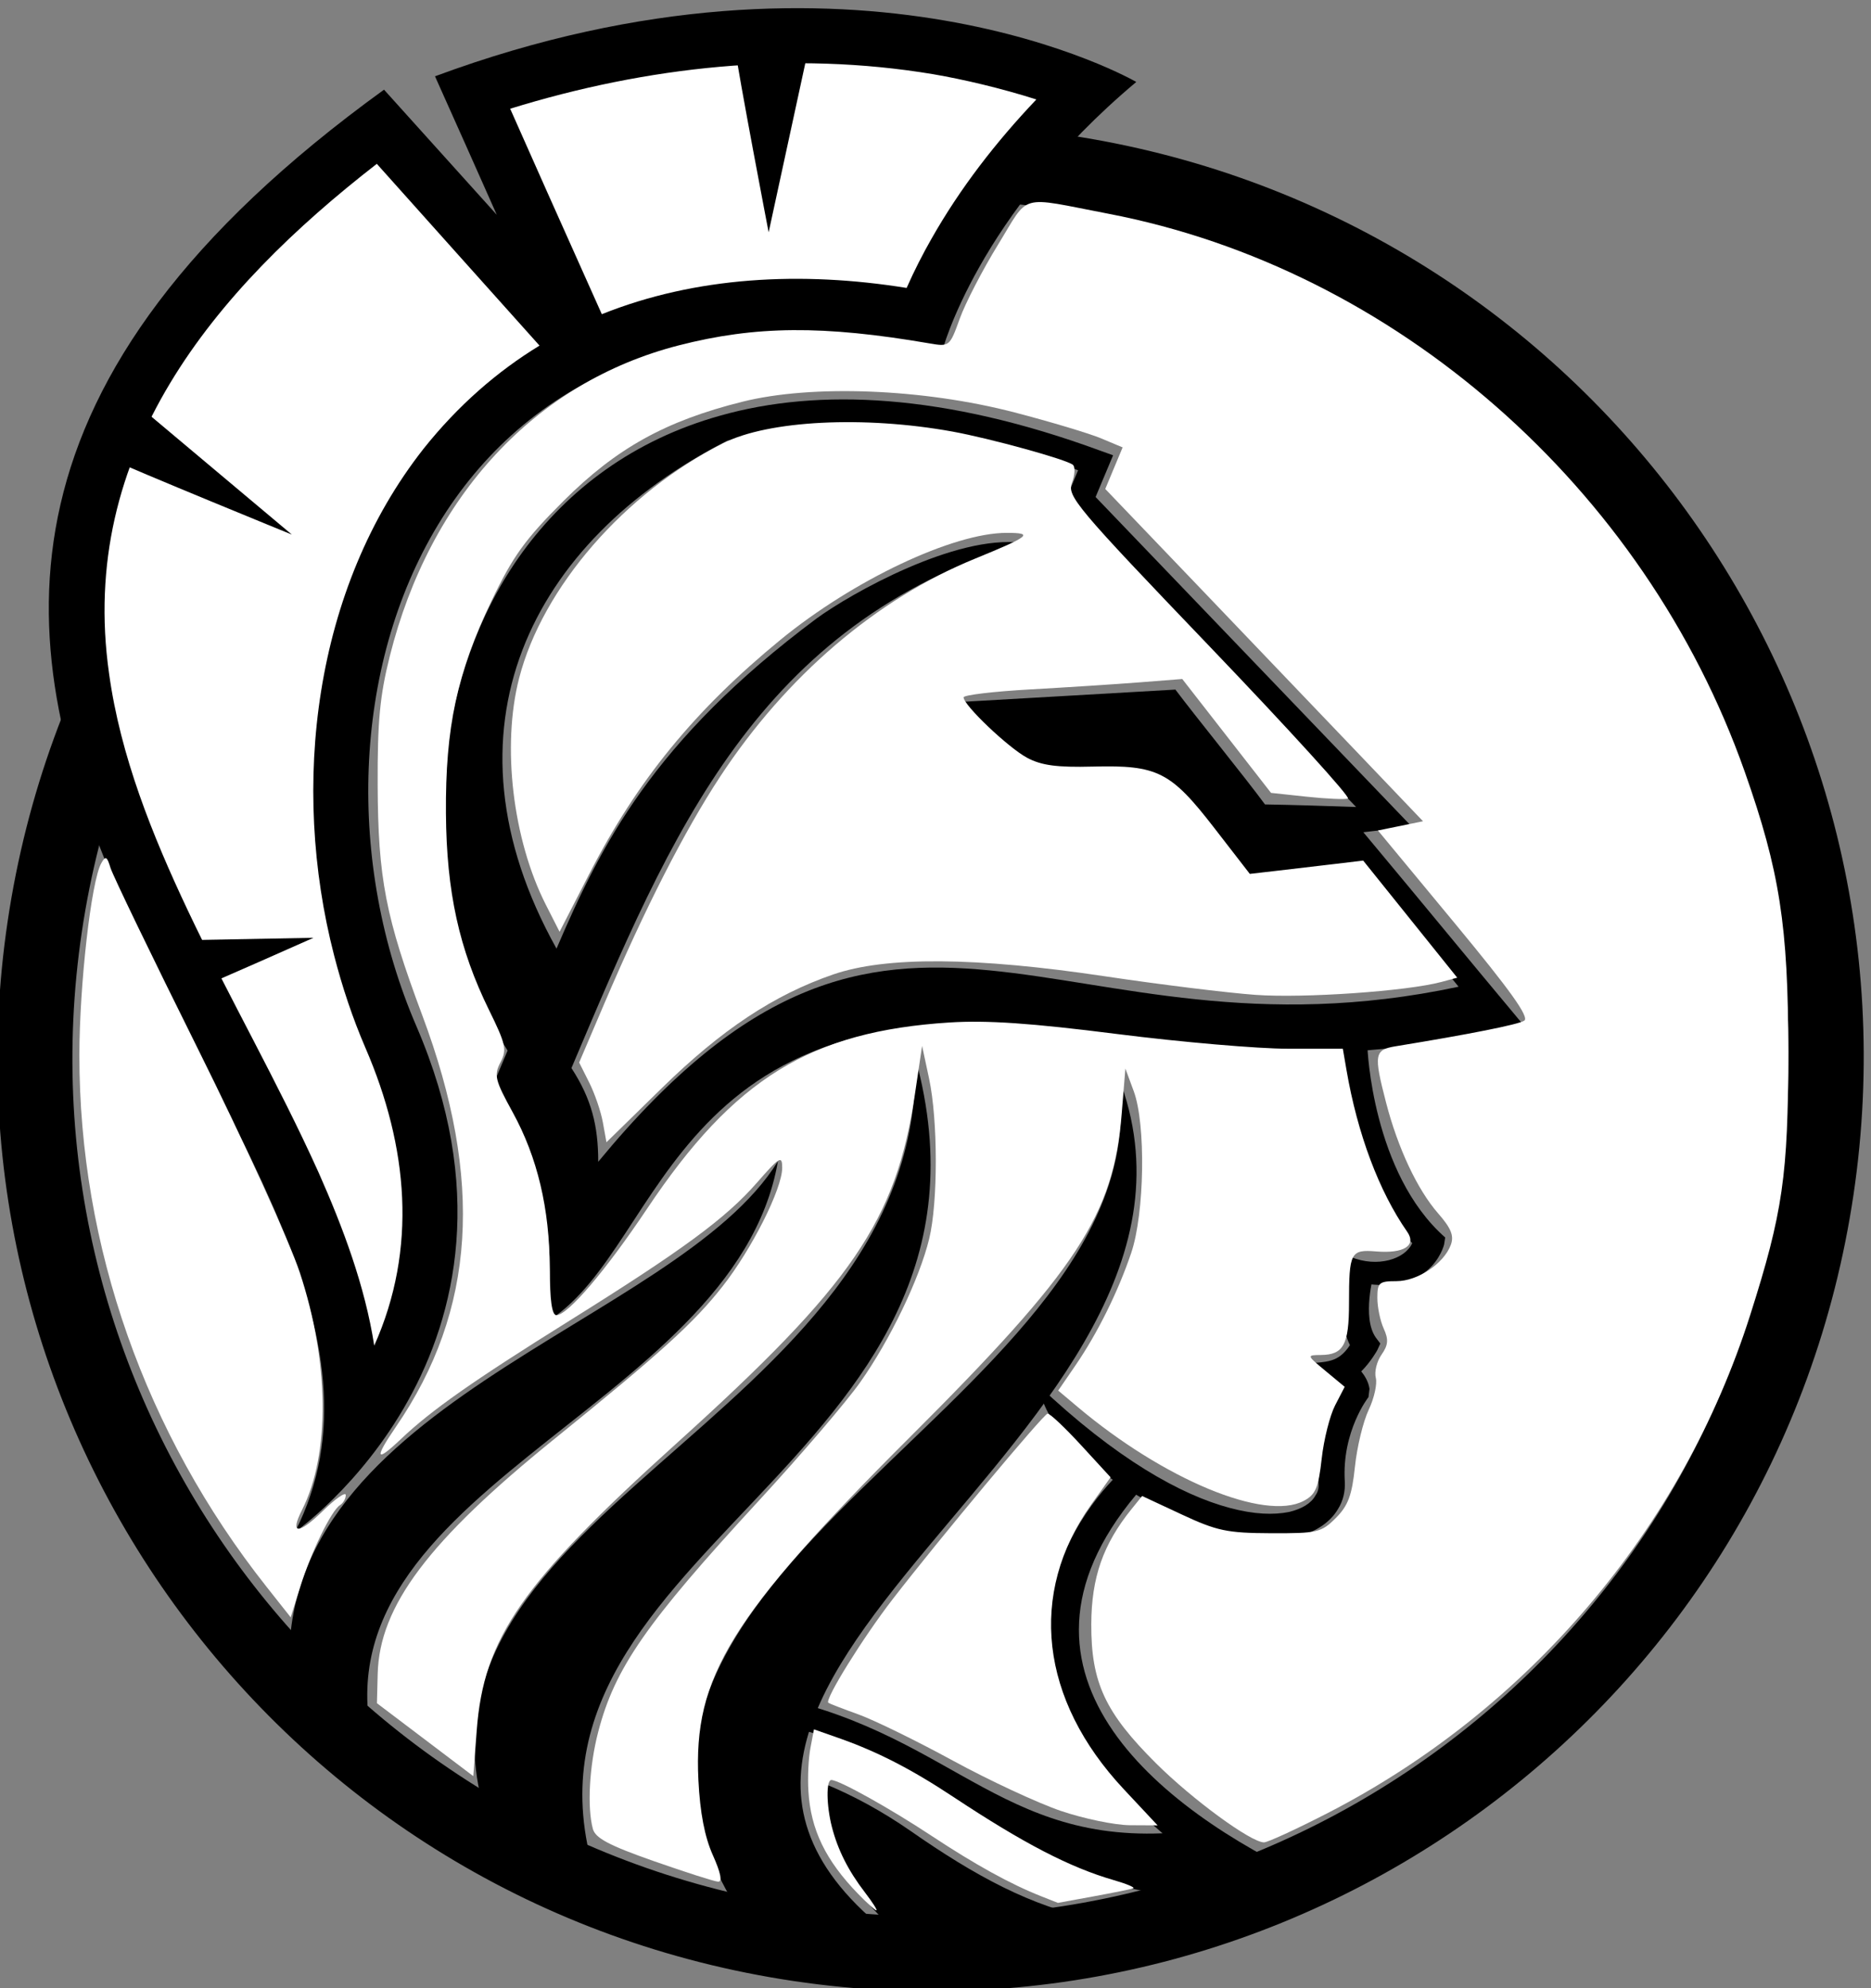
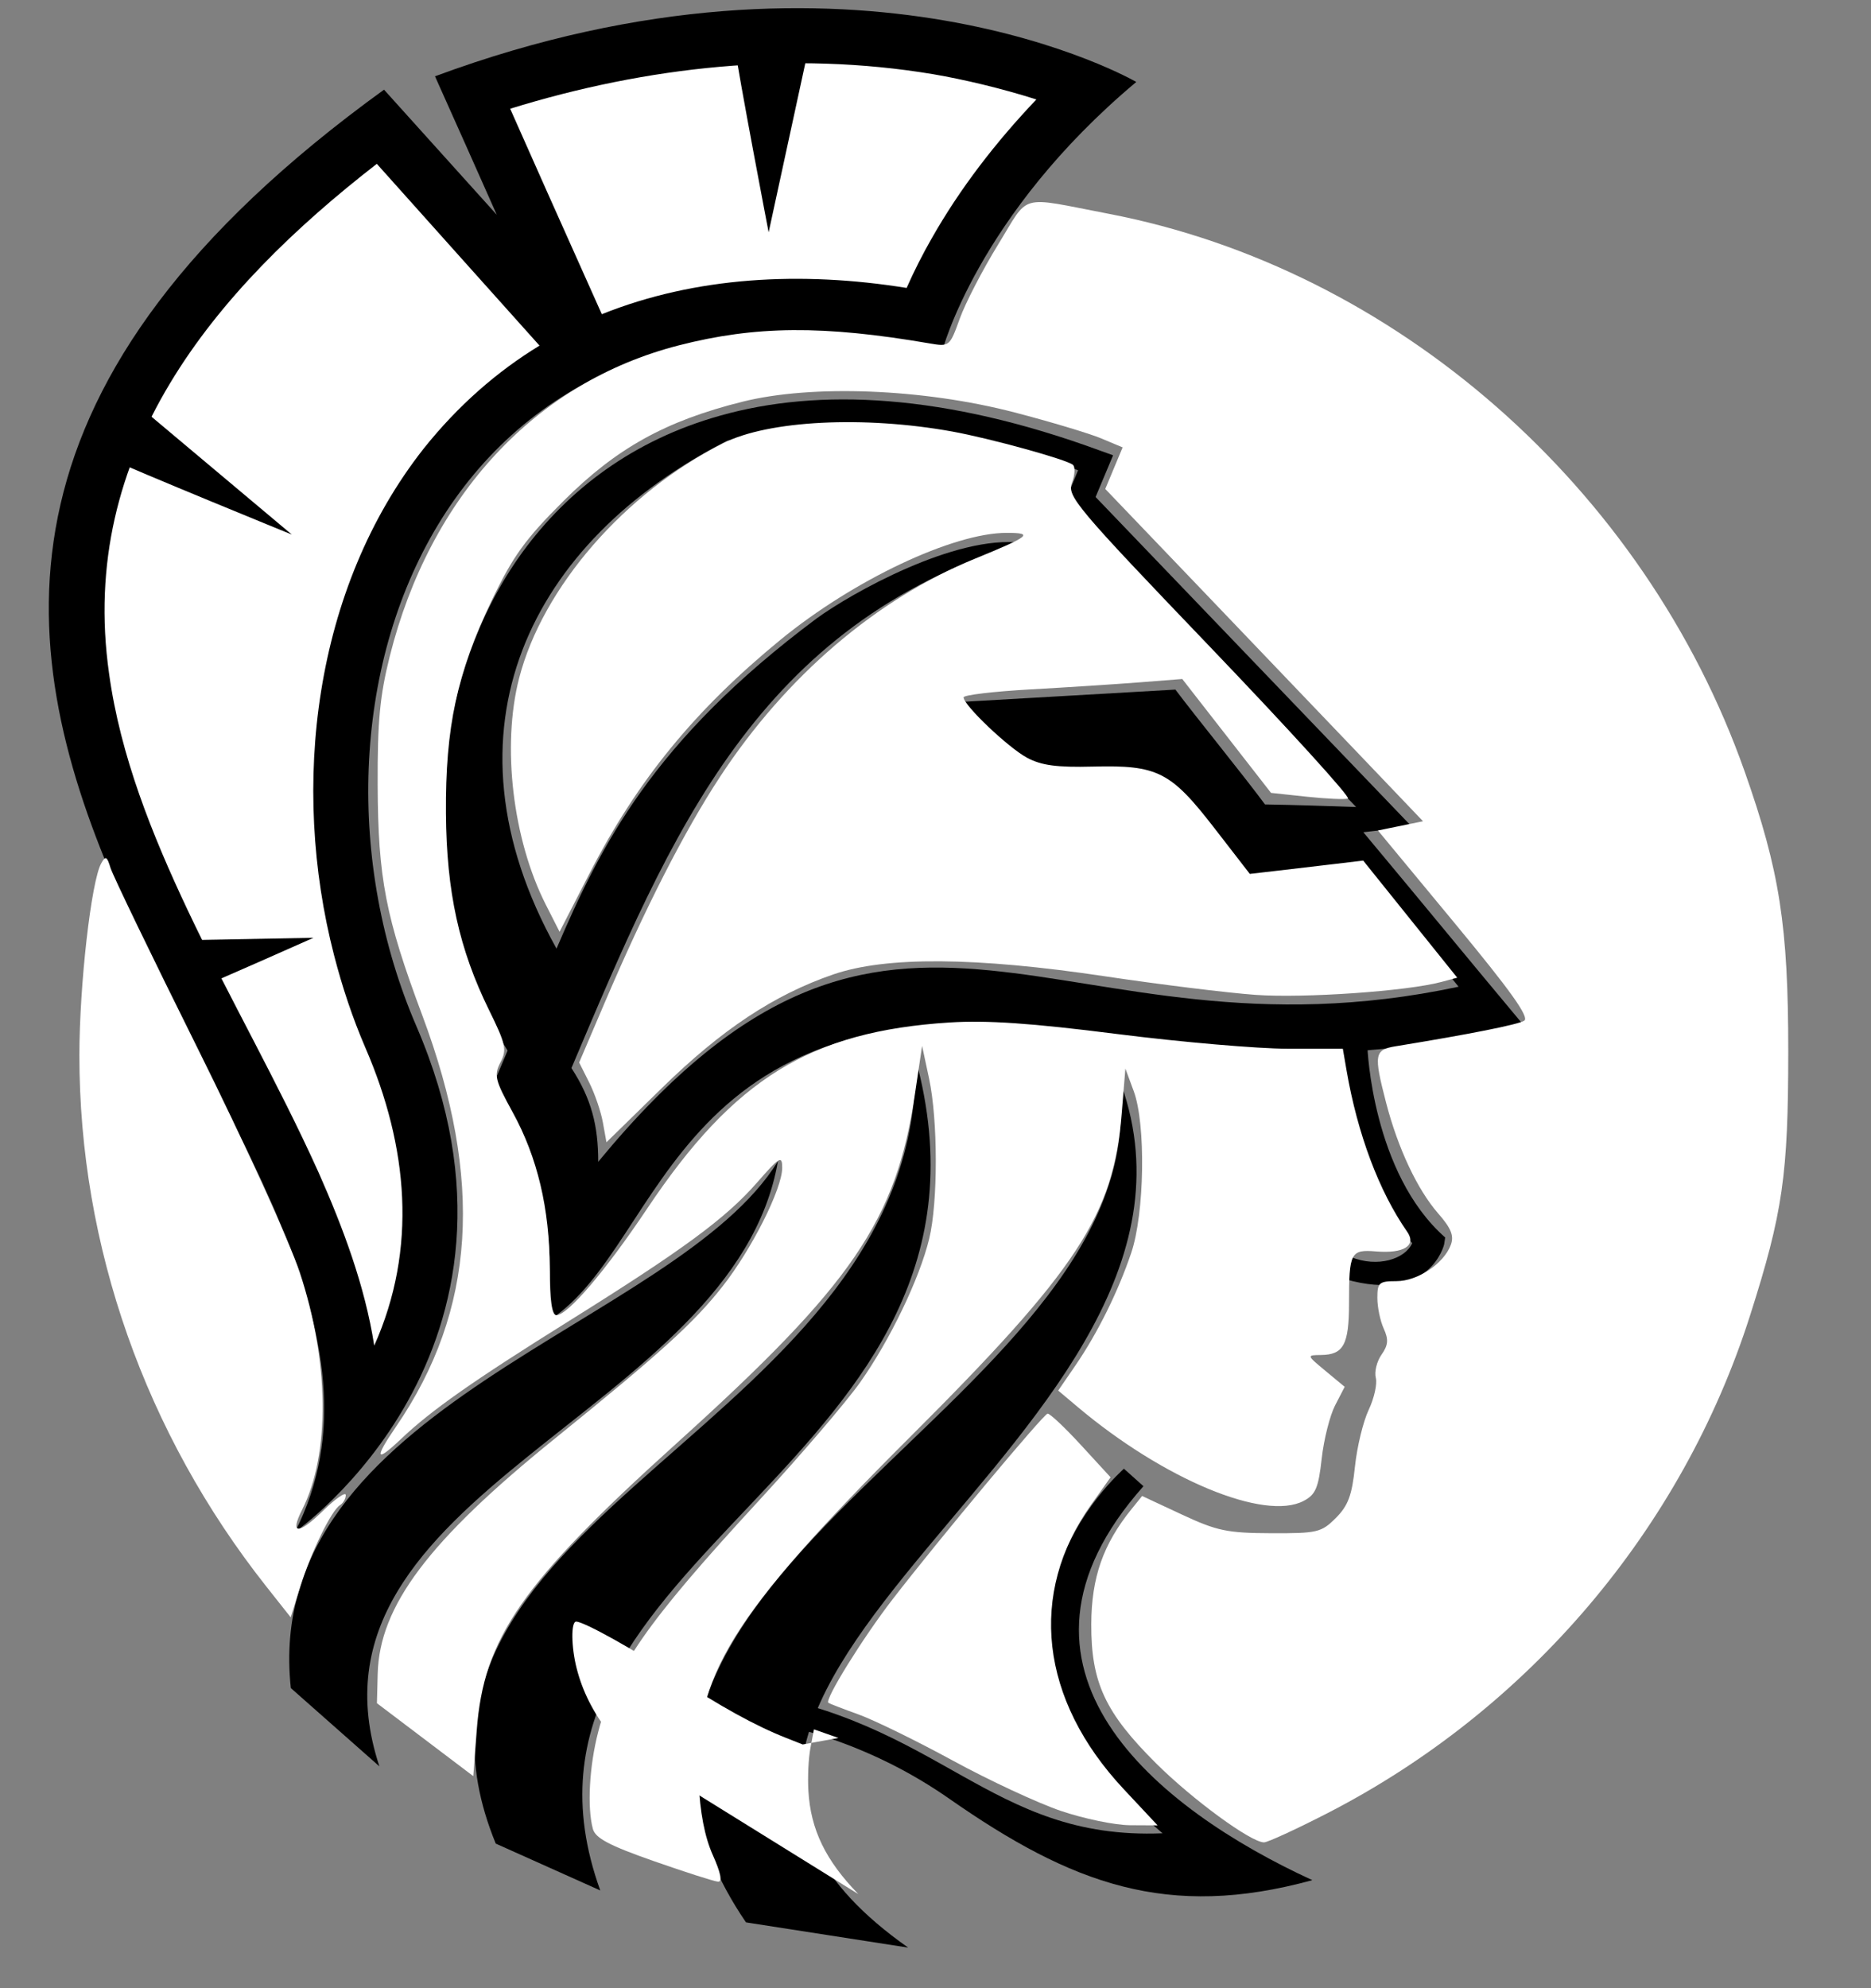
<svg xmlns="http://www.w3.org/2000/svg" xmlns:ns1="http://sodipodi.sourceforge.net/DTD/sodipodi-0.dtd" xmlns:ns2="http://www.inkscape.org/namespaces/inkscape" version="1.1" id="svg1" width="2343.528" height="2489.923" viewBox="0 0 2343.528 2489.923" ns1:docname="athena-new.svg" ns2:version="1.3.2 (091e20e, 2023-11-25)">
  <rect x="0" y="0" width="2343.528" height="2489.923" fill="#808080" stroke="none" />
  <defs id="defs1" />
  <ns1:namedview id="namedview1" pagecolor="#ffffff" bordercolor="#000000" borderopacity="0.25" ns2:showpageshadow="2" ns2:pageopacity="0.0" ns2:pagecheckerboard="true" ns2:deskcolor="#d1d1d1" ns2:zoom="0.28170514" ns2:cx="1061.3935" ns2:cy="1828.1526" ns2:window-width="1408" ns2:window-height="1027" ns2:window-x="0" ns2:window-y="25" ns2:window-maximized="0" ns2:current-layer="g1">
    <ns2:page x="0" y="0" ns2:label="1" id="page1" width="2343.528" height="2489.923" margin="0" bleed="0" />
  </ns1:namedview>
  <g id="g1" ns2:groupmode="layer" ns2:label="1" transform="translate(-84.278,-63.116)">
    <g id="group-R5" style="opacity:1" transform="translate(-1214.035,-1100.441)">
-       <path id="path3" d="m 19711.2,28778.8 c -4417.5,654.6 -8524.6,-2395.4 -9179.2,-6808 -654.6,-4417.4 2395.4,-8524.5 6808,-9179.1 4417.4,-654.6 8524.5,2395.4 9179.1,6808 654.7,4417.4 -2395.4,8524.5 -6807.9,9179.1 z m 101.8,698.3 c -4800.5,712.8 -9266.4,-2603.9 -9979.24,-7404.4 -712.81,-4800.5 2603.94,-9266.5 7404.44,-9979.3 4800.5,-712.8 9266.4,2603.9 9979.2,7404.4 712.8,4800.5 -2603.9,9266.5 -7404.4,9979.3 v 0" style="fill:#000000;fill-opacity:1;fill-rule:evenodd;stroke:none" transform="matrix(0.133,0,0,-0.133,0,5253.08)" />
      <path id="path6" d="m 22392.6,20870.1 c 0,0 48.5,-1168.6 669.2,-1828.1 -67.9,-150.3 -324.9,-232.7 -577,-130.9 l -53.4,-208.5 c 800.1,-227.9 931,324.9 931,329.7 l 9.7,63.1 c -688.5,606.1 -732.2,1789.2 -732.2,1789.2 l -247.3,-14.5" style="fill:#000000;fill-opacity:1;fill-rule:nonzero;stroke:none" transform="matrix(0.133,0,0,-0.133,0,5253.08)" />
-       <path id="path7" d="m 22475.1,18848.1 c -4.9,-4.9 -145.5,-480.1 0,-766.2 -111.5,-169.7 -218.2,-155.1 -412.2,-174.5 77.6,-48.5 334.6,-164.9 334.6,-247.3 -67.9,-145.5 -242.4,-426.7 -218.2,-877.7 4.8,-43.6 -4.9,-82.4 -29.1,-116.4 -38.8,-72.7 -126.1,-126 -247.3,-155.1 -145.5,-29.1 -329.7,-24.3 -562.5,38.8 -455.8,121.2 -1066.8,460.6 -1799,1154 131,-732.2 1304.4,-1275.3 1731.1,-1391.6 276.4,-72.8 504.3,-82.5 683.7,-38.8 194,43.6 334.6,140.6 407.4,266.7 48.4,77.5 67.8,164.8 63,257 -29.1,475.2 223,795.2 223,795.2 l 9.7,77.6 c -9.7,67.8 -43.6,121.2 -77.5,164.8 92.1,92.2 150.3,198.8 150.3,198.8 l 29.1,63.1 -43.7,58.2 c -130.9,189.1 -19.4,591.5 -19.4,591.5 l -223,101.9" style="fill:#000000;fill-opacity:1;fill-rule:nonzero;stroke:none" transform="matrix(0.133,0,0,-0.133,0,5253.08)" />
      <path id="path8" d="m 20346.4,16918.2 c -4.9,-9.7 -1823.2,-1561.4 363.7,-3433.1 -1639,-67.9 -2085.1,1076.5 -4005.3,1348 -29.1,-77.6 -58.2,-155.2 -77.6,-232.7 644.9,-87.3 1382,-305.5 2075.4,-790.4 1154,-805 2055.9,-1139.5 3418.5,-766.2 -1459.5,669.2 -3117.9,1993 -1590.5,3709.5 l -184.2,164.9" style="fill:#000000;fill-opacity:1;fill-rule:nonzero;stroke:none" transform="matrix(0.133,0,0,-0.133,0,5253.08)" />
      <path id="path9" d="m 18314.6,12408.6 c -3500.9,2463.3 3297.4,4810.2 1978.4,8204.5 460.7,-3064.6 -5755.7,-4659.9 -3505.8,-7966.9 l 1527.4,-237.6" style="fill:#000000;fill-opacity:1;fill-rule:nonzero;stroke:none" transform="matrix(0.133,0,0,-0.133,0,5253.08)" />
      <path id="path10" d="m 15414.9,12946.9 c -1154,3195.4 4024.7,3971.3 2967.6,7840.8 82.5,-3496.1 -5236.9,-4272 -3951.9,-7399.6 l 984.3,-441.2" style="display:inline;opacity:1;fill:#000000;fill-opacity:1;fill-rule:nonzero;stroke:none" transform="matrix(0.133,0,0,-0.133,0,5253.08)" />
      <path id="path11" d="m 13334.7,14115.4 c -853.4,2584.6 3341,3307.1 3753.2,5697.6 -955.3,-1556.5 -4873.3,-2288.7 -4587.2,-4960.5 l 834,-737.1" style="opacity:1;fill:#000000;fill-opacity:1;fill-rule:nonzero;stroke:none" transform="matrix(0.133,0,0,-0.133,0,5253.08)" />
      <path id="path12" d="m 13950.5,23522.5 c -87.2,-945.6 116.4,-1915.4 591.6,-2666.9 -48.5,-111.6 -92.1,-223.1 -140.6,-329.8 499.5,-649.7 562.5,-1377.1 538.2,-2206.3 1120.2,732.2 1125,3292.5 5081.8,2696.1 1042.5,-155.2 2264.5,-339.5 3888.9,43.6 l 189.1,48.5 c -591.6,708 -906.8,1095.9 -1498.3,1803.8 l 455.8,53.4 -2977.3,3103.3 164.8,392.8 -121.2,43.6 c -1464.4,538.3 -2652.4,591.6 -3578.5,329.8 -814.7,-227.9 -1430.5,-693.4 -1862,-1285 -426.8,-586.7 -664.4,-1299.6 -732.3,-2026.9 z m 1052.3,-1706.8 c -1149.2,2060.8 -242.5,3840.4 1605,4781.1 858.3,242.4 1954.1,198.8 3307,-276.4 l -126.1,-305.5 c 921.4,-950.4 1828.1,-1920.2 2744.6,-2865.8 -286.1,9.7 -572.2,19.4 -858.3,24.3 -189.1,257 -654.6,829.1 -843.7,1081.3 -674,-38.8 -1348,-77.6 -2022.1,-116.4 203.7,-266.7 572.2,-746.7 1168.6,-654.6 101.9,14.6 189.2,24.2 271.6,29.1 625.5,14.5 712.8,-397.6 1275.3,-1032.8 339.4,53.3 678.8,101.8 1018.3,150.3 l 955.2,-1173.5 c -3796.7,-809.7 -5285.4,1769.9 -8102.6,-1648.6 0,339.4 -63.1,591.6 -252.2,882.5 950.4,2245.1 1750.5,4170.1 4238,4946 -620.6,77.6 -1605,-475.2 -1929.9,-712.8 -1546.8,-1154.1 -2031.7,-2138.5 -2448.7,-3108.2 v 0" style="fill:#000000;fill-opacity:1;fill-rule:nonzero;stroke:none" transform="matrix(0.133,0,0,-0.133,0,5253.08)" />
      <path id="path13" d="m 18634.7,27440.5 c 0,0 329.7,1280.1 1828.1,2536 0,0 -2628.2,1527.4 -6604.4,53.3 194,-431.5 387.9,-867.9 581.9,-1304.3 -354,392.7 -708,785.5 -1061.9,1178.3 -7535.36,-5450.3 1032.8,-9906.5 -838.9,-13582 0,0 2458.4,1711.6 1144.4,4761.7 -1319,3054.8 208.5,7418.9 4950.8,6357 v 0" style="fill:#000000;fill-opacity:1;fill-rule:evenodd;stroke:none" transform="matrix(0.133,0,0,-0.133,0,5253.08)" />
      <path id="path14" d="m 14842.8,27493.8 -790.4,882.5 c -247.3,276.4 -494.6,552.8 -741.9,829.2 -1537.1,-1192.8 -2817.3,-2720.3 -2521.5,-4800.5 106.7,-775.8 407.3,-1522.6 741.9,-2230.5 392.8,-829.2 853.4,-1629.3 1231.7,-2468.2 227.9,-514 436.4,-1066.7 523.6,-1629.2 407.4,911.6 320.1,1871.7 -82.4,2802.7 -121.2,281.2 -218.2,572.2 -295.8,872.8 -412.1,1595.3 -193.9,3452.5 843.7,4771.4 324.9,407.3 693.5,727.4 1091.1,969.8 z m 3457.3,543.1 c 72.7,164.9 155.2,324.9 232.7,460.7 271.6,480 611,916.4 989.2,1314.1 -334.5,106.6 -688.5,189.1 -969.8,237.5 -1333.4,223.1 -2700.8,72.8 -3985.8,-324.8 116.4,-261.9 232.7,-523.7 349.1,-785.6 l 514,-1149.2 c 882.5,354 1876.6,407.3 2870.6,247.3 v 0" style="fill:#ffffff;fill-opacity:1;fill-rule:evenodd;stroke:none;opacity:1" transform="matrix(0.133,0,0,-0.133,0,5253.08)" />
      <path id="path15" d="m 10745.4,26451.3 c 315.2,-145.5 1765,-737 1765,-737 l -1512.9,1270.4 -252.1,-533.4" style="fill:#000000;fill-opacity:1;fill-rule:evenodd;stroke:none" transform="matrix(0.133,0,0,-0.133,0,5253.08)" />
      <path id="path16" d="m 11526.1,21398.6 c 218.2,87.3 1188,518.9 1188,518.9 l -1294.7,-24.3 106.7,-494.6" style="fill:#000000;fill-opacity:1;fill-rule:evenodd;stroke:none" transform="matrix(0.133,0,0,-0.133,0,5253.08)" />
      <path id="path17" d="m 16675.7,30345 c 43.6,-320 324.9,-1784.4 324.9,-1784.4 l 373.3,1721.4 -698.2,63" style="fill:#000000;fill-opacity:1;fill-rule:evenodd;stroke:none" transform="matrix(0.133,0,0,-0.133,0,5253.08)" />
-       <path id="path18" d="m 18334,13509.3 c -266.7,184.3 -533.3,329.8 -804.9,441.3 -38.8,-504.3 179.4,-1003.7 809.8,-1503.2 591.6,9.7 1168.6,92.1 1726.2,232.8 -581.8,111.5 -1120.1,402.4 -1731.1,829.1 v 0" style="fill:#000000;fill-opacity:1;fill-rule:evenodd;stroke:none" transform="matrix(0.133,0,0,-0.133,0,5253.08)" />
    </g>
    <path style="opacity:1;fill:#ffffff;fill-opacity:1;fill-rule:evenodd;stroke-width:7.1" d="m 818.815,2330.829 c -55.751,-19.554 -73.106,-28.743 -76.224,-40.359 -7.268,-27.079 -4.436,-78.718 6.652,-121.287 20.902,-80.248 59.63,-136.001 201.264,-289.74 52.252,-56.718 109.35,-123.409 126.884,-148.203 37.274,-52.705 74.333,-129.755 86.483,-179.805 11.079,-45.638 10.995,-148.573 -0.164,-200.713 l -8.74,-40.841 -9.064,61.014 c -23.449,157.843 -78.231,237.983 -298.654,436.894 C 653.408,1982.716 605.867,2051.04 597.12,2167.267 l -4.302,57.168 -60.347,-45.672 -60.347,-45.672 0.952,-36.773 c 2.202,-85.025 63.774,-166.813 221.64,-294.415 132.222,-106.873 174.529,-145.258 210.343,-190.844 36.608,-46.596 74.673,-122.243 74.681,-148.416 0.005,-15.957 -3.035,-14.151 -32.086,19.059 -38.59,44.114 -92.75,83.945 -234.144,172.198 -121.382,75.762 -173.155,112.109 -211.214,148.28 -31.822,30.244 -33.958,25.039 -6.296,-15.347 99.743,-145.624 110.187,-308.68 32.988,-515.052 -46.066,-123.147 -55.481,-171.696 -55.944,-288.484 -0.316,-79.548 2.702,-111.741 15.115,-161.227 50.44,-201.097 182.589,-343.392 361.661,-389.43 96.458,-24.798 181.118,-25.48 314.651,-2.532 24.644,4.235 25.155,3.813 37.71,-31.099 7,-19.466 28.607,-61.196 48.016,-92.735 39.981,-64.967 23.987,-60.479 137.779,-38.661 359.245,68.883 671.697,342.707 797.357,698.782 43.812,124.146 54.603,193.506 54.546,350.583 -0.056,155.053 -6.784,201.612 -47.703,330.132 -85.297,267.904 -277.509,494.28 -529.654,623.798 -39.046,20.057 -74.719,36.467 -79.272,36.467 -16.414,0 -89.741,-53.698 -135.383,-99.142 -63.682,-63.406 -81.25,-101.194 -80.984,-174.194 0.213,-58.391 14.834,-100.123 50.521,-144.194 l 13.171,-16.265 49.696,23.187 c 43.951,20.506 56.857,23.215 111.639,23.433 58.081,0.231 63.147,-0.957 81.253,-19.047 15.374,-15.36 20.256,-28.427 23.948,-64.098 2.551,-24.643 10.285,-56.707 17.188,-71.253 6.903,-14.546 10.937,-32.619 8.964,-40.162 -1.972,-7.543 1.235,-20.597 7.128,-29.01 8.449,-12.062 9.033,-18.985 2.765,-32.742 -4.372,-9.595 -7.949,-26.88 -7.949,-38.41 0,-19.067 2.163,-20.965 23.891,-20.965 26.483,0 59.316,-21.87 68.088,-45.353 4.27,-11.43 0.503,-20.822 -15.848,-39.518 -25.982,-29.709 -50.367,-81.542 -65.147,-138.483 -15.77,-60.752 -14.795,-66.465 12.09,-70.845 92.501,-15.069 152.947,-27.087 160.871,-31.984 6.774,-4.187 -16.852,-37.331 -86.961,-121.993 l -96.263,-116.244 28.236,-5.782 28.236,-5.782 -80.069,-83.864 c -44.038,-46.125 -133.589,-139.76 -199.003,-208.077 l -118.934,-124.214 10.875,-26.028 10.875,-26.028 -26.834,-11.264 c -14.758,-6.195 -63.574,-20.829 -108.479,-32.52 -114.508,-29.812 -253.728,-35.26 -341.182,-13.353 -96.392,24.146 -157.511,58.1 -224.052,124.467 -47.897,47.773 -63.068,68.834 -89.972,124.908 -43.157,89.949 -57.863,158.555 -57.069,266.236 0.724,98.227 16.46,169.899 54.106,246.438 20.946,42.587 22.452,49.528 14.169,65.335 -8.341,15.92 -6.812,22.152 15.304,62.395 31.029,56.46 46.287,120.745 46.421,195.576 0.071,39.49 2.776,58.572 8.304,58.572 14.353,0 61.489,-55.312 113.821,-133.566 108.923,-162.874 204.784,-221.881 378.503,-232.988 47.045,-3.008 102.34,0.788 209.663,14.393 80.172,10.163 176.67,18.478 214.442,18.478 h 68.675 l 4.572,26.623 c 13.748,80.052 40.801,152.152 75.997,202.541 12.113,17.343 -4.011,27.564 -38.958,24.697 -31.861,-2.614 -33.868,1.226 -33.868,64.782 0,51.984 -6.844,64.628 -35.143,64.927 -18.051,0.19 -18.034,0.249 5.81,20.027 l 23.914,19.836 -11.986,23.179 c -6.593,12.748 -14.159,42.782 -16.814,66.742 -4.067,36.697 -7.625,45.039 -22.577,52.931 -48.811,25.762 -175.294,-26.837 -283.291,-117.809 l -24.155,-20.347 21.425,-31.249 c 27.85,-40.62 53.595,-92.547 70.053,-141.293 16.704,-49.475 18.434,-160.928 3.141,-202.339 l -10.488,-28.398 -4.641,56.797 c -10.359,126.787 -55.098,195.031 -265.68,405.256 -224.254,223.875 -270.902,299.525 -264.503,428.949 2.024,40.937 7.84,71.193 18.081,94.07 9.909,22.133 12.185,33.564 6.622,33.26 -4.661,-0.255 -40.959,-11.857 -80.662,-25.782 z" id="path19" transform="translate(84.278,63.116)" />
    <path style="opacity:1;fill:#ffffff;fill-opacity:1;fill-rule:evenodd;stroke-width:7.1" d="m 755.129,1405.725 c -2.469,-13.667 -10.159,-36.137 -17.088,-49.934 l -12.599,-25.085 31.71,-74.309 c 50.652,-118.698 100.055,-215.485 144.677,-283.441 82.764,-126.043 195.602,-222.589 319.354,-273.246 69.111,-28.29 74.083,-32.345 39.659,-32.345 -66.956,0 -192.097,59.158 -283.271,133.911 -107.437,88.087 -179.237,175.983 -239.344,292.999 l -37.333,72.679 -17.212,-33.868 c -41.477,-81.613 -55.318,-198.918 -33.47,-283.657 29.374,-113.928 132.047,-232.095 255.872,-294.484 56.513,-28.474 176.098,-34.524 286.651,-14.502 47.468,8.597 143.425,35.077 151.131,41.706 3.074,2.644 2.545,12.813 -1.176,22.598 -6.307,16.588 5.381,30.471 172.808,205.27 98.764,103.114 176.528,188.624 172.807,190.024 -3.721,1.4 -26.907,0.388 -51.525,-2.249 l -44.76,-4.793 -55.585,-71.31 -55.585,-71.31 -53.537,4.192 c -29.445,2.305 -91.076,6.289 -136.958,8.852 -45.881,2.563 -83.421,7.036 -83.421,9.939 0,9.792 55.866,62.938 79.5,75.629 17.917,9.621 37.341,12.235 82.388,11.084 80.985,-2.069 97.439,6.219 151.823,76.48 l 44.82,57.906 35.498,-4.098 c 19.524,-2.254 51.472,-6.007 70.996,-8.34 l 35.498,-4.242 58.9,73.328 58.9,73.328 -19.852,5.349 c -42.896,11.559 -172.214,20.547 -232.84,16.183 -35.143,-2.53 -119.806,-12.969 -188.14,-23.198 -162.573,-24.336 -274.771,-25.119 -340.782,-2.376 -74.279,25.591 -139.516,68.827 -214.467,142.14 l -69.559,68.038 z" id="path20" transform="translate(84.278,63.116)" />
    <path style="opacity:1;fill:#ffffff;fill-opacity:1;fill-rule:evenodd;stroke-width:7.1" d="m 1328.575,2267.901 c -28.766,-9.798 -89.467,-38.066 -134.893,-62.819 -45.425,-24.752 -98.566,-50.767 -118.09,-57.81 -19.524,-7.043 -36.64,-13.646 -38.035,-14.674 -5.029,-3.705 43.166,-81.386 80.355,-129.519 57.623,-74.579 188.707,-231.602 194.208,-232.638 2.672,-0.503 21.526,17.227 41.897,39.401 l 37.038,40.315 -24.322,34.21 c -79.221,111.426 -64.067,244.265 40.633,356.19 l 42.583,45.522 -34.537,-0.182 c -18.995,-0.1 -58.073,-8.198 -86.838,-17.996 z" id="path21" transform="translate(84.278,63.116)" />
    <path style="opacity:1;fill:#ffffff;fill-opacity:1;fill-rule:evenodd;stroke-width:7.1" d="M 333.777,1987.196 C 181.881,1795.171 99.325,1560.689 99.437,1321.599 c 0.041,-88.124 14.847,-218.063 27.403,-240.501 5.379,-9.612 7.163,-8.721 11.548,5.762 2.852,9.422 52.094,111.378 109.425,226.57 57.331,115.191 114.778,241.25 127.659,280.13 37.054,111.843 38.177,227.671 2.882,297.374 -15.726,31.057 -4.758,31.467 26.455,0.988 15.547,-15.182 28.268,-23.948 28.268,-19.482 0,4.467 -3.24,10.124 -7.201,12.572 -10.809,6.68 -36.232,58.875 -49.773,102.184 l -11.99,38.35 z" id="path22" transform="translate(84.278,63.116)" />
-     <path style="opacity:1;fill:#ffffff;fill-opacity:1;fill-rule:evenodd;stroke-width:3.55" d="m 1075.085,2372.161 c -41.074,-42.323 -59.695,-80.796 -62.532,-129.2 -1.034,-17.64 0.063,-40.566 2.581,-53.908 l 4.38,-23.215 30.702,10.77 c 48.387,16.974 91.144,38.92 144.03,73.925 88.055,58.283 145.975,88.307 201.012,104.196 15.961,4.608 26.842,9.212 24.18,10.232 -2.661,1.02 -24.974,5.533 -49.584,10.03 l -44.746,8.175 -20.926,-8.263 c -38.314,-15.129 -82.684,-39.579 -137.275,-75.646 -52.331,-34.575 -115.876,-69.975 -125.607,-69.975 -6.615,0 -6.249,31.739 0.677,58.714 7.391,28.784 20.485,54.77 41.248,81.859 9.577,12.495 16.12,22.719 14.541,22.719 -1.58,0 -11.786,-9.185 -22.681,-20.411 z" id="path31" transform="translate(84.278,63.116)" />
+     <path style="opacity:1;fill:#ffffff;fill-opacity:1;fill-rule:evenodd;stroke-width:3.55" d="m 1075.085,2372.161 c -41.074,-42.323 -59.695,-80.796 -62.532,-129.2 -1.034,-17.64 0.063,-40.566 2.581,-53.908 l 4.38,-23.215 30.702,10.77 l -44.746,8.175 -20.926,-8.263 c -38.314,-15.129 -82.684,-39.579 -137.275,-75.646 -52.331,-34.575 -115.876,-69.975 -125.607,-69.975 -6.615,0 -6.249,31.739 0.677,58.714 7.391,28.784 20.485,54.77 41.248,81.859 9.577,12.495 16.12,22.719 14.541,22.719 -1.58,0 -11.786,-9.185 -22.681,-20.411 z" id="path31" transform="translate(84.278,63.116)" />
  </g>
</svg>